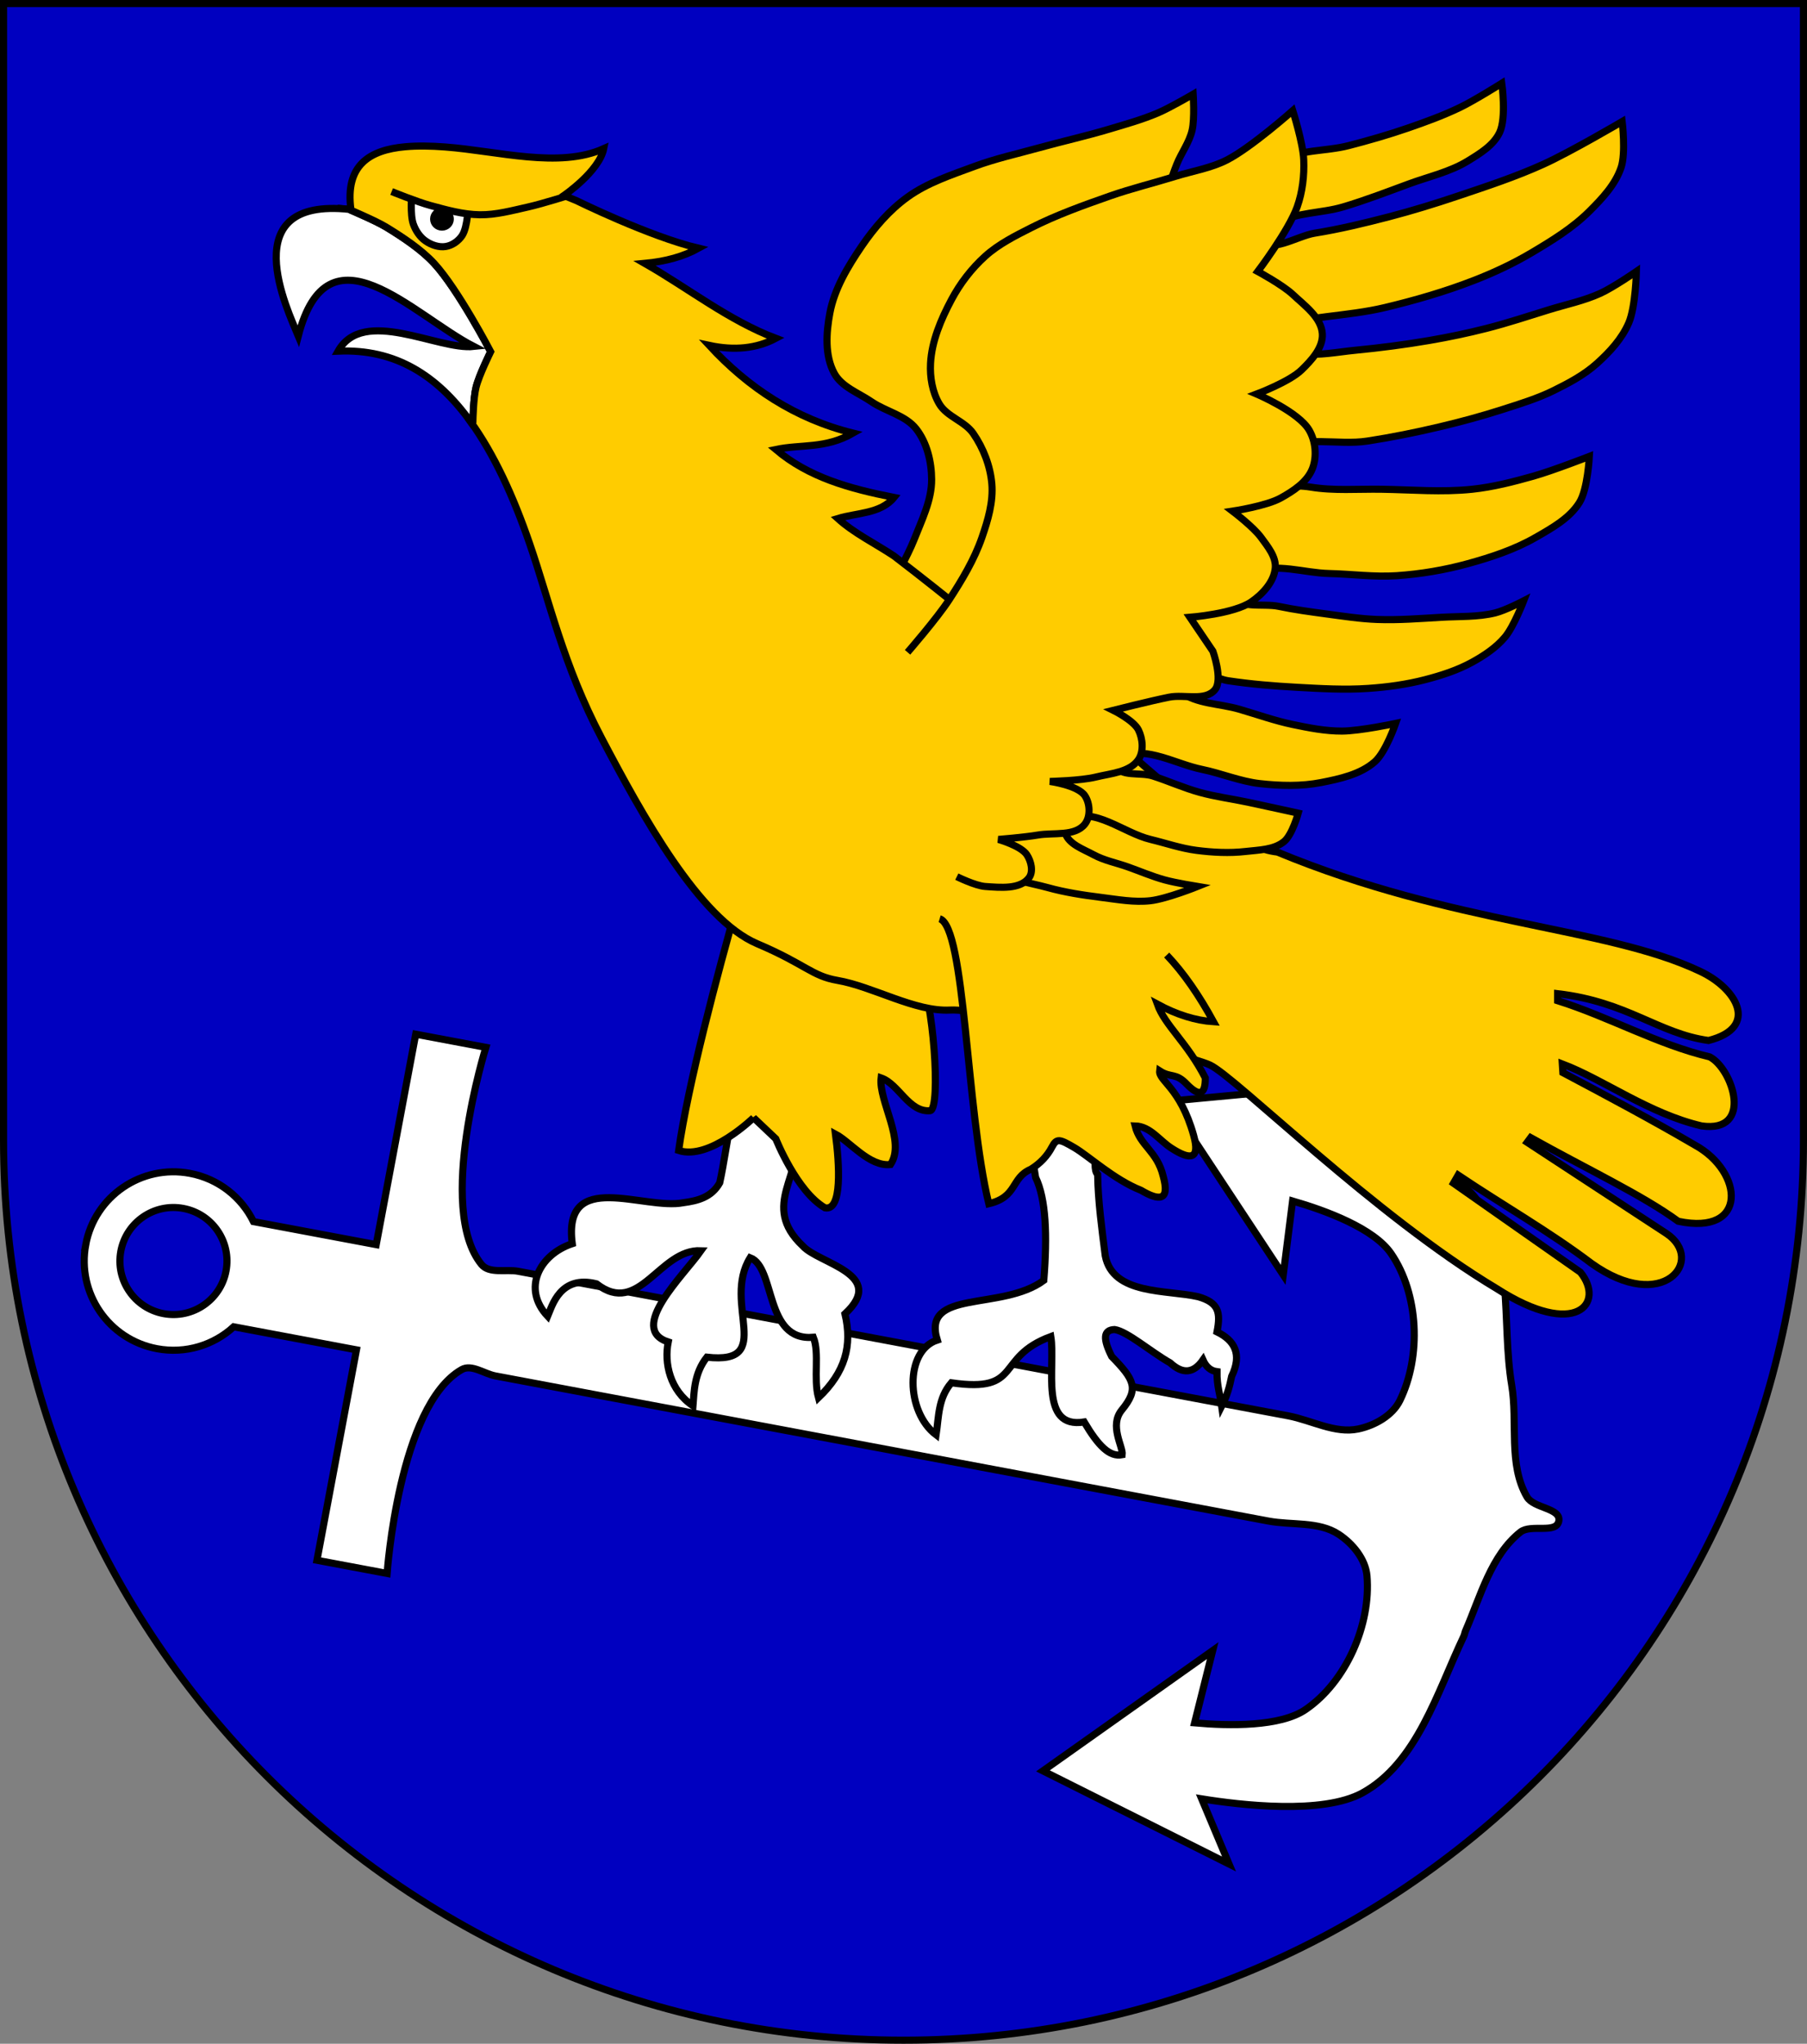
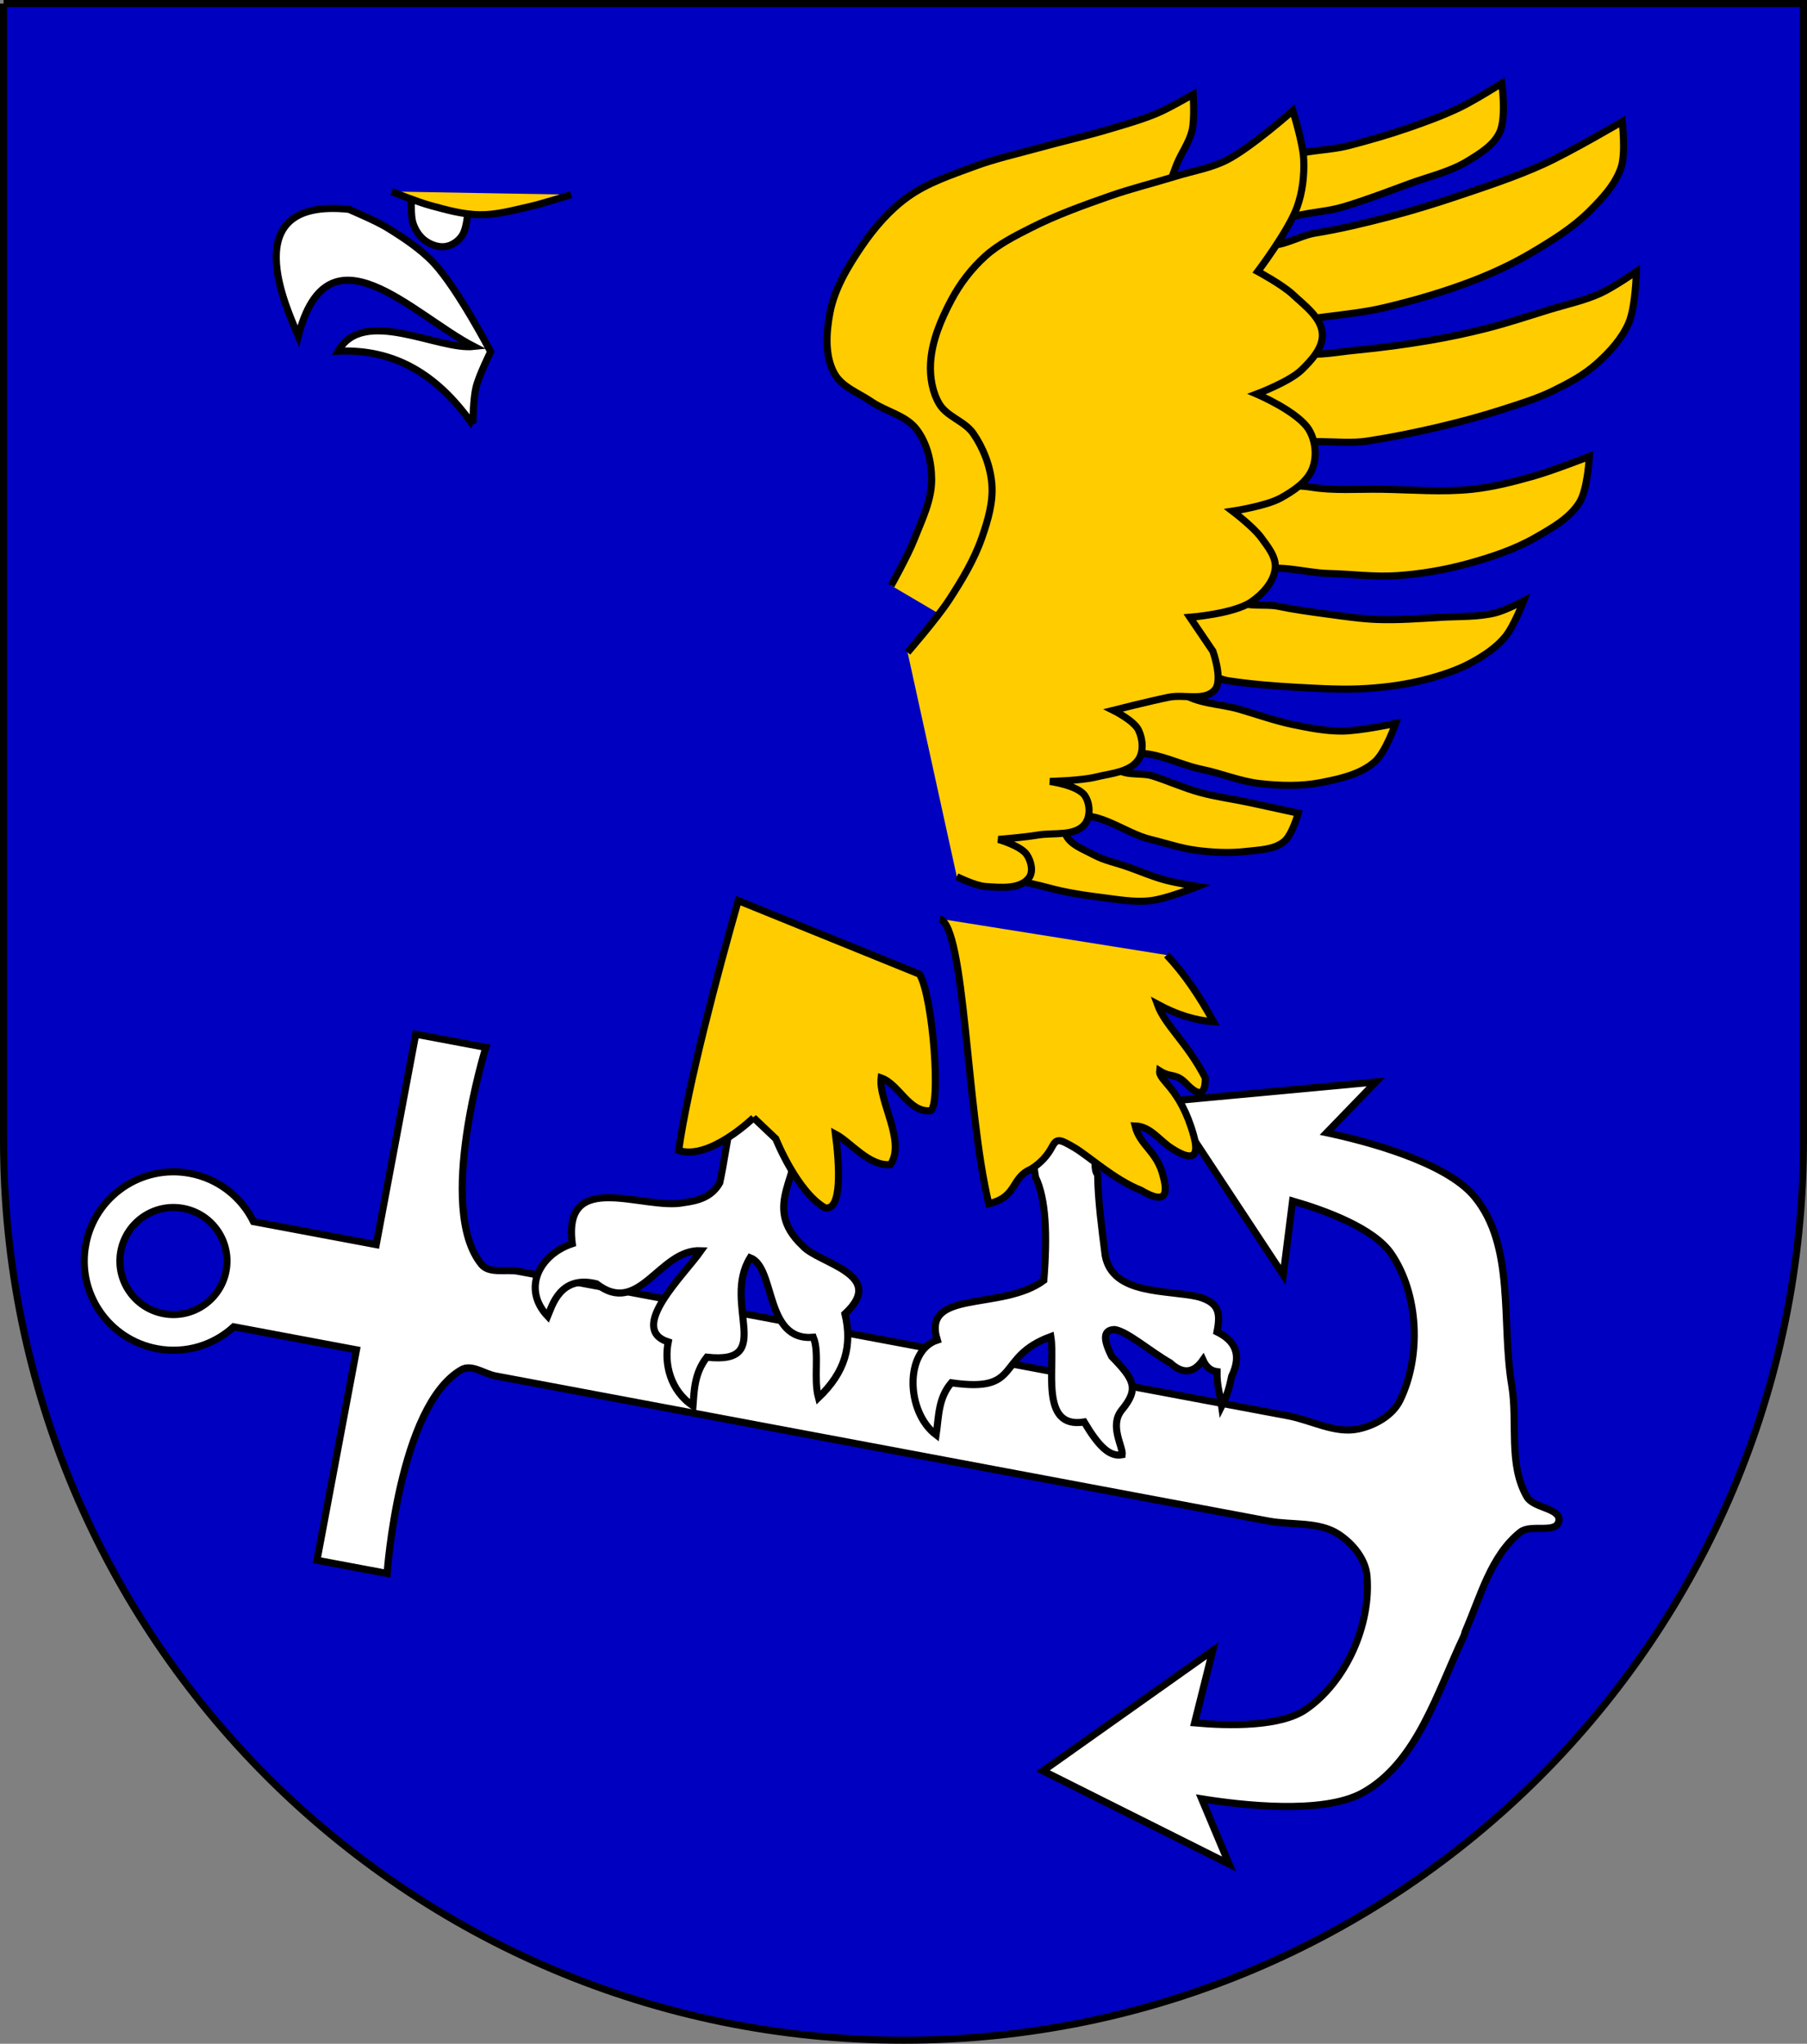
<svg xmlns="http://www.w3.org/2000/svg" xmlns:ns1="http://www.inkscape.org/namespaces/inkscape" xmlns:ns2="http://sodipodi.sourceforge.net/DTD/sodipodi-0.dtd" width="763" height="863" id="svg2" version="1.1" ns1:version="0.47 r22583" ns2:docname="Wappen Stadt Dergelmund.svg">
  <rect width="100%" height="100%" fill="#808080" stroke="none" />
  <defs id="defs4">
    <ns1:perspective ns2:type="inkscape:persp3d" ns1:vp_x="0 : 526.18109 : 1" ns1:vp_y="0 : 1000 : 0" ns1:vp_z="744.09448 : 526.18109 : 1" ns1:persp3d-origin="372.04724 : 350.78739 : 1" id="perspective10" />
    <ns1:perspective id="perspective2828" ns1:persp3d-origin="0.5 : 0.33333333 : 1" ns1:vp_z="1 : 0.5 : 1" ns1:vp_y="0 : 1000 : 0" ns1:vp_x="0 : 0.5 : 1" ns2:type="inkscape:persp3d" />
    <ns1:perspective id="perspective2828-7" ns1:persp3d-origin="0.5 : 0.33333333 : 1" ns1:vp_z="1 : 0.5 : 1" ns1:vp_y="0 : 1000 : 0" ns1:vp_x="0 : 0.5 : 1" ns2:type="inkscape:persp3d" />
    <ns1:perspective id="perspective3640" ns1:persp3d-origin="0.5 : 0.33333333 : 1" ns1:vp_z="1 : 0.5 : 1" ns1:vp_y="0 : 1000 : 0" ns1:vp_x="0 : 0.5 : 1" ns2:type="inkscape:persp3d" />
    <ns1:perspective id="perspective3670" ns1:persp3d-origin="0.5 : 0.33333333 : 1" ns1:vp_z="1 : 0.5 : 1" ns1:vp_y="0 : 1000 : 0" ns1:vp_x="0 : 0.5 : 1" ns2:type="inkscape:persp3d" />
    <ns1:perspective id="perspective3693" ns1:persp3d-origin="0.5 : 0.33333333 : 1" ns1:vp_z="1 : 0.5 : 1" ns1:vp_y="0 : 1000 : 0" ns1:vp_x="0 : 0.5 : 1" ns2:type="inkscape:persp3d" />
    <ns1:perspective id="perspective3720" ns1:persp3d-origin="0.5 : 0.33333333 : 1" ns1:vp_z="1 : 0.5 : 1" ns1:vp_y="0 : 1000 : 0" ns1:vp_x="0 : 0.5 : 1" ns2:type="inkscape:persp3d" />
    <ns1:perspective id="perspective3747" ns1:persp3d-origin="0.5 : 0.33333333 : 1" ns1:vp_z="1 : 0.5 : 1" ns1:vp_y="0 : 1000 : 0" ns1:vp_x="0 : 0.5 : 1" ns2:type="inkscape:persp3d" />
    <ns1:perspective id="perspective3763" ns1:persp3d-origin="0.5 : 0.33333333 : 1" ns1:vp_z="1 : 0.5 : 1" ns1:vp_y="0 : 1000 : 0" ns1:vp_x="0 : 0.5 : 1" ns2:type="inkscape:persp3d" />
    <ns1:perspective id="perspective3792" ns1:persp3d-origin="0.5 : 0.33333333 : 1" ns1:vp_z="1 : 0.5 : 1" ns1:vp_y="0 : 1000 : 0" ns1:vp_x="0 : 0.5 : 1" ns2:type="inkscape:persp3d" />
    <ns1:perspective id="perspective3814" ns1:persp3d-origin="0.5 : 0.33333333 : 1" ns1:vp_z="1 : 0.5 : 1" ns1:vp_y="0 : 1000 : 0" ns1:vp_x="0 : 0.5 : 1" ns2:type="inkscape:persp3d" />
    <ns1:perspective id="perspective3841" ns1:persp3d-origin="0.5 : 0.33333333 : 1" ns1:vp_z="1 : 0.5 : 1" ns1:vp_y="0 : 1000 : 0" ns1:vp_x="0 : 0.5 : 1" ns2:type="inkscape:persp3d" />
    <ns1:perspective id="perspective3841-5" ns1:persp3d-origin="0.5 : 0.33333333 : 1" ns1:vp_z="1 : 0.5 : 1" ns1:vp_y="0 : 1000 : 0" ns1:vp_x="0 : 0.5 : 1" ns2:type="inkscape:persp3d" />
    <ns1:perspective id="perspective3872" ns1:persp3d-origin="0.5 : 0.33333333 : 1" ns1:vp_z="1 : 0.5 : 1" ns1:vp_y="0 : 1000 : 0" ns1:vp_x="0 : 0.5 : 1" ns2:type="inkscape:persp3d" />
    <ns1:perspective id="perspective3898" ns1:persp3d-origin="0.5 : 0.33333333 : 1" ns1:vp_z="1 : 0.5 : 1" ns1:vp_y="0 : 1000 : 0" ns1:vp_x="0 : 0.5 : 1" ns2:type="inkscape:persp3d" />
    <ns1:perspective id="perspective3920" ns1:persp3d-origin="0.5 : 0.33333333 : 1" ns1:vp_z="1 : 0.5 : 1" ns1:vp_y="0 : 1000 : 0" ns1:vp_x="0 : 0.5 : 1" ns2:type="inkscape:persp3d" />
    <ns1:perspective id="perspective2860" ns1:persp3d-origin="0.5 : 0.33333333 : 1" ns1:vp_z="1 : 0.5 : 1" ns1:vp_y="0 : 1000 : 0" ns1:vp_x="0 : 0.5 : 1" ns2:type="inkscape:persp3d" />
    <ns1:perspective id="perspective3672" ns1:persp3d-origin="0.5 : 0.33333333 : 1" ns1:vp_z="1 : 0.5 : 1" ns1:vp_y="0 : 1000 : 0" ns1:vp_x="0 : 0.5 : 1" ns2:type="inkscape:persp3d" />
    <ns1:perspective id="perspective3695" ns1:persp3d-origin="0.5 : 0.33333333 : 1" ns1:vp_z="1 : 0.5 : 1" ns1:vp_y="0 : 1000 : 0" ns1:vp_x="0 : 0.5 : 1" ns2:type="inkscape:persp3d" />
    <ns1:perspective id="perspective3261" ns1:persp3d-origin="0.5 : 0.33333333 : 1" ns1:vp_z="1 : 0.5 : 1" ns1:vp_y="0 : 1000 : 0" ns1:vp_x="0 : 0.5 : 1" ns2:type="inkscape:persp3d" />
    <ns1:perspective id="perspective2828-1" ns1:persp3d-origin="0.5 : 0.33333333 : 1" ns1:vp_z="1 : 0.5 : 1" ns1:vp_y="0 : 1000 : 0" ns1:vp_x="0 : 0.5 : 1" ns2:type="inkscape:persp3d" />
    <ns1:perspective id="perspective3652" ns1:persp3d-origin="0.5 : 0.33333333 : 1" ns1:vp_z="1 : 0.5 : 1" ns1:vp_y="0 : 1000 : 0" ns1:vp_x="0 : 0.5 : 1" ns2:type="inkscape:persp3d" />
    <ns1:perspective id="perspective3652-2" ns1:persp3d-origin="0.5 : 0.33333333 : 1" ns1:vp_z="1 : 0.5 : 1" ns1:vp_y="0 : 1000 : 0" ns1:vp_x="0 : 0.5 : 1" ns2:type="inkscape:persp3d" />
    <ns1:perspective id="perspective3652-5" ns1:persp3d-origin="0.5 : 0.33333333 : 1" ns1:vp_z="1 : 0.5 : 1" ns1:vp_y="0 : 1000 : 0" ns1:vp_x="0 : 0.5 : 1" ns2:type="inkscape:persp3d" />
    <ns1:perspective id="perspective3727" ns1:persp3d-origin="0.5 : 0.33333333 : 1" ns1:vp_z="1 : 0.5 : 1" ns1:vp_y="0 : 1000 : 0" ns1:vp_x="0 : 0.5 : 1" ns2:type="inkscape:persp3d" />
    <ns1:perspective id="perspective3843" ns1:persp3d-origin="0.5 : 0.33333333 : 1" ns1:vp_z="1 : 0.5 : 1" ns1:vp_y="0 : 1000 : 0" ns1:vp_x="0 : 0.5 : 1" ns2:type="inkscape:persp3d" />
    <ns1:perspective id="perspective3970" ns1:persp3d-origin="0.5 : 0.33333333 : 1" ns1:vp_z="1 : 0.5 : 1" ns1:vp_y="0 : 1000 : 0" ns1:vp_x="0 : 0.5 : 1" ns2:type="inkscape:persp3d" />
    <ns1:perspective id="perspective4007" ns1:persp3d-origin="0.5 : 0.33333333 : 1" ns1:vp_z="1 : 0.5 : 1" ns1:vp_y="0 : 1000 : 0" ns1:vp_x="0 : 0.5 : 1" ns2:type="inkscape:persp3d" />
    <ns1:perspective id="perspective4062" ns1:persp3d-origin="0.5 : 0.33333333 : 1" ns1:vp_z="1 : 0.5 : 1" ns1:vp_y="0 : 1000 : 0" ns1:vp_x="0 : 0.5 : 1" ns2:type="inkscape:persp3d" />
    <ns1:perspective id="perspective4153" ns1:persp3d-origin="0.5 : 0.33333333 : 1" ns1:vp_z="1 : 0.5 : 1" ns1:vp_y="0 : 1000 : 0" ns1:vp_x="0 : 0.5 : 1" ns2:type="inkscape:persp3d" />
    <ns1:perspective id="perspective4316" ns1:persp3d-origin="0.5 : 0.33333333 : 1" ns1:vp_z="1 : 0.5 : 1" ns1:vp_y="0 : 1000 : 0" ns1:vp_x="0 : 0.5 : 1" ns2:type="inkscape:persp3d" />
    <ns1:perspective id="perspective4316-9" ns1:persp3d-origin="0.5 : 0.33333333 : 1" ns1:vp_z="1 : 0.5 : 1" ns1:vp_y="0 : 1000 : 0" ns1:vp_x="0 : 0.5 : 1" ns2:type="inkscape:persp3d" />
    <ns1:perspective id="perspective3098" ns1:persp3d-origin="0.5 : 0.33333333 : 1" ns1:vp_z="1 : 0.5 : 1" ns1:vp_y="0 : 1000 : 0" ns1:vp_x="0 : 0.5 : 1" ns2:type="inkscape:persp3d" />
    <ns1:perspective id="perspective3122" ns1:persp3d-origin="0.5 : 0.33333333 : 1" ns1:vp_z="1 : 0.5 : 1" ns1:vp_y="0 : 1000 : 0" ns1:vp_x="0 : 0.5 : 1" ns2:type="inkscape:persp3d" />
    <ns1:perspective id="perspective3146" ns1:persp3d-origin="0.5 : 0.33333333 : 1" ns1:vp_z="1 : 0.5 : 1" ns1:vp_y="0 : 1000 : 0" ns1:vp_x="0 : 0.5 : 1" ns2:type="inkscape:persp3d" />
    <ns1:perspective id="perspective3146-0" ns1:persp3d-origin="0.5 : 0.33333333 : 1" ns1:vp_z="1 : 0.5 : 1" ns1:vp_y="0 : 1000 : 0" ns1:vp_x="0 : 0.5 : 1" ns2:type="inkscape:persp3d" />
    <ns1:perspective id="perspective3177" ns1:persp3d-origin="0.5 : 0.33333333 : 1" ns1:vp_z="1 : 0.5 : 1" ns1:vp_y="0 : 1000 : 0" ns1:vp_x="0 : 0.5 : 1" ns2:type="inkscape:persp3d" />
    <ns1:perspective id="perspective3177-8" ns1:persp3d-origin="0.5 : 0.33333333 : 1" ns1:vp_z="1 : 0.5 : 1" ns1:vp_y="0 : 1000 : 0" ns1:vp_x="0 : 0.5 : 1" ns2:type="inkscape:persp3d" />
    <ns1:perspective id="perspective3208" ns1:persp3d-origin="0.5 : 0.33333333 : 1" ns1:vp_z="1 : 0.5 : 1" ns1:vp_y="0 : 1000 : 0" ns1:vp_x="0 : 0.5 : 1" ns2:type="inkscape:persp3d" />
    <ns1:perspective id="perspective3208-4" ns1:persp3d-origin="0.5 : 0.33333333 : 1" ns1:vp_z="1 : 0.5 : 1" ns1:vp_y="0 : 1000 : 0" ns1:vp_x="0 : 0.5 : 1" ns2:type="inkscape:persp3d" />
    <ns1:perspective id="perspective3208-5" ns1:persp3d-origin="0.5 : 0.33333333 : 1" ns1:vp_z="1 : 0.5 : 1" ns1:vp_y="0 : 1000 : 0" ns1:vp_x="0 : 0.5 : 1" ns2:type="inkscape:persp3d" />
    <ns1:perspective id="perspective3706" ns1:persp3d-origin="0.5 : 0.33333333 : 1" ns1:vp_z="1 : 0.5 : 1" ns1:vp_y="0 : 1000 : 0" ns1:vp_x="0 : 0.5 : 1" ns2:type="inkscape:persp3d" />
    <ns1:perspective id="perspective3728" ns1:persp3d-origin="0.5 : 0.33333333 : 1" ns1:vp_z="1 : 0.5 : 1" ns1:vp_y="0 : 1000 : 0" ns1:vp_x="0 : 0.5 : 1" ns2:type="inkscape:persp3d" />
    <ns1:perspective id="perspective3750" ns1:persp3d-origin="0.5 : 0.33333333 : 1" ns1:vp_z="1 : 0.5 : 1" ns1:vp_y="0 : 1000 : 0" ns1:vp_x="0 : 0.5 : 1" ns2:type="inkscape:persp3d" />
    <ns1:perspective id="perspective3778" ns1:persp3d-origin="0.5 : 0.33333333 : 1" ns1:vp_z="1 : 0.5 : 1" ns1:vp_y="0 : 1000 : 0" ns1:vp_x="0 : 0.5 : 1" ns2:type="inkscape:persp3d" />
    <ns1:perspective id="perspective3800" ns1:persp3d-origin="0.5 : 0.33333333 : 1" ns1:vp_z="1 : 0.5 : 1" ns1:vp_y="0 : 1000 : 0" ns1:vp_x="0 : 0.5 : 1" ns2:type="inkscape:persp3d" />
    <ns1:perspective id="perspective3837" ns1:persp3d-origin="0.5 : 0.33333333 : 1" ns1:vp_z="1 : 0.5 : 1" ns1:vp_y="0 : 1000 : 0" ns1:vp_x="0 : 0.5 : 1" ns2:type="inkscape:persp3d" />
    <ns1:perspective id="perspective3904" ns1:persp3d-origin="0.5 : 0.33333333 : 1" ns1:vp_z="1 : 0.5 : 1" ns1:vp_y="0 : 1000 : 0" ns1:vp_x="0 : 0.5 : 1" ns2:type="inkscape:persp3d" />
    <ns1:perspective id="perspective3904-4" ns1:persp3d-origin="0.5 : 0.33333333 : 1" ns1:vp_z="1 : 0.5 : 1" ns1:vp_y="0 : 1000 : 0" ns1:vp_x="0 : 0.5 : 1" ns2:type="inkscape:persp3d" />
    <ns1:perspective id="perspective3904-3" ns1:persp3d-origin="0.5 : 0.33333333 : 1" ns1:vp_z="1 : 0.5 : 1" ns1:vp_y="0 : 1000 : 0" ns1:vp_x="0 : 0.5 : 1" ns2:type="inkscape:persp3d" />
    <ns1:perspective id="perspective3953" ns1:persp3d-origin="0.5 : 0.33333333 : 1" ns1:vp_z="1 : 0.5 : 1" ns1:vp_y="0 : 1000 : 0" ns1:vp_x="0 : 0.5 : 1" ns2:type="inkscape:persp3d" />
    <ns1:perspective id="perspective3975" ns1:persp3d-origin="0.5 : 0.33333333 : 1" ns1:vp_z="1 : 0.5 : 1" ns1:vp_y="0 : 1000 : 0" ns1:vp_x="0 : 0.5 : 1" ns2:type="inkscape:persp3d" />
    <ns1:perspective id="perspective3975-8" ns1:persp3d-origin="0.5 : 0.33333333 : 1" ns1:vp_z="1 : 0.5 : 1" ns1:vp_y="0 : 1000 : 0" ns1:vp_x="0 : 0.5 : 1" ns2:type="inkscape:persp3d" />
    <ns1:perspective id="perspective3975-7" ns1:persp3d-origin="0.5 : 0.33333333 : 1" ns1:vp_z="1 : 0.5 : 1" ns1:vp_y="0 : 1000 : 0" ns1:vp_x="0 : 0.5 : 1" ns2:type="inkscape:persp3d" />
    <ns1:perspective id="perspective2858" ns1:persp3d-origin="0.5 : 0.33333333 : 1" ns1:vp_z="1 : 0.5 : 1" ns1:vp_y="0 : 1000 : 0" ns1:vp_x="0 : 0.5 : 1" ns2:type="inkscape:persp3d" />
    <ns1:perspective id="perspective4105" ns1:persp3d-origin="0.5 : 0.33333333 : 1" ns1:vp_z="1 : 0.5 : 1" ns1:vp_y="0 : 1000 : 0" ns1:vp_x="0 : 0.5 : 1" ns2:type="inkscape:persp3d" />
    <ns1:perspective id="perspective4123" ns1:persp3d-origin="0.5 : 0.33333333 : 1" ns1:vp_z="1 : 0.5 : 1" ns1:vp_y="0 : 1000 : 0" ns1:vp_x="0 : 0.5 : 1" ns2:type="inkscape:persp3d" />
    <ns1:perspective id="perspective4137" ns1:persp3d-origin="0.5 : 0.33333333 : 1" ns1:vp_z="1 : 0.5 : 1" ns1:vp_y="0 : 1000 : 0" ns1:vp_x="0 : 0.5 : 1" ns2:type="inkscape:persp3d" />
    <ns1:perspective id="perspective4151" ns1:persp3d-origin="0.5 : 0.33333333 : 1" ns1:vp_z="1 : 0.5 : 1" ns1:vp_y="0 : 1000 : 0" ns1:vp_x="0 : 0.5 : 1" ns2:type="inkscape:persp3d" />
    <ns1:perspective id="perspective4165" ns1:persp3d-origin="0.5 : 0.33333333 : 1" ns1:vp_z="1 : 0.5 : 1" ns1:vp_y="0 : 1000 : 0" ns1:vp_x="0 : 0.5 : 1" ns2:type="inkscape:persp3d" />
    <ns1:perspective id="perspective4904" ns1:persp3d-origin="0.5 : 0.33333333 : 1" ns1:vp_z="1 : 0.5 : 1" ns1:vp_y="0 : 1000 : 0" ns1:vp_x="0 : 0.5 : 1" ns2:type="inkscape:persp3d" />
    <filter id="filter3021-3" ns1:label="Specular light" ns1:menu="ABCs" ns1:menu-tooltip="Basic specular bevel to use for building textures" color-interpolation-filters="sRGB">
      <feGaussianBlur id="feGaussianBlur3023-4" result="result0" in="SourceAlpha" stdDeviation="6" />
      <feSpecularLighting id="feSpecularLighting3025-4" specularExponent="25" specularConstant="1" surfaceScale="10" lighting-color="#ffffff" result="result1" in="result0">
        <feDistantLight id="feDistantLight3027-6" azimuth="235" elevation="45" />
      </feSpecularLighting>
      <feComposite k4="0" k1="0" id="feComposite3029-0" in2="result1" k3="1" k2="1" operator="arithmetic" result="result4" in="SourceGraphic" />
      <feComposite id="feComposite3031-6" in2="SourceAlpha" operator="in" result="result2" in="result4" />
    </filter>
    <filter id="filter3021" ns1:label="Specular light" ns1:menu="ABCs" ns1:menu-tooltip="Basic specular bevel to use for building textures" color-interpolation-filters="sRGB">
      <feGaussianBlur id="feGaussianBlur3023" result="result0" in="SourceAlpha" stdDeviation="6" />
      <feSpecularLighting id="feSpecularLighting3025" specularExponent="25" specularConstant="1" surfaceScale="10" lighting-color="#ffffff" result="result1" in="result0">
        <feDistantLight id="feDistantLight3027" azimuth="235" elevation="45" />
      </feSpecularLighting>
      <feComposite k4="0" k1="0" id="feComposite3029" in2="result1" k3="1" k2="1" operator="arithmetic" result="result4" in="SourceGraphic" />
      <feComposite id="feComposite3031" in2="SourceAlpha" operator="in" result="result2" in="result4" />
    </filter>
    <filter id="filter2820-0" ns1:label="Specular light" ns1:menu="ABCs" ns1:menu-tooltip="Basic specular bevel to use for building textures" color-interpolation-filters="sRGB">
      <feGaussianBlur id="feGaussianBlur2822-9" result="result0" in="SourceAlpha" stdDeviation="6" />
      <feSpecularLighting id="feSpecularLighting2824-00" specularExponent="25" specularConstant="1" surfaceScale="10" lighting-color="#ffffff" result="result1" in="result0">
        <feDistantLight id="feDistantLight2826-61" azimuth="235" elevation="45" />
      </feSpecularLighting>
      <feComposite k4="0" k1="0" id="feComposite2828-3" in2="result1" k3="1" k2="1" operator="arithmetic" result="result4" in="SourceGraphic" />
      <feComposite id="feComposite2830-8" in2="SourceAlpha" operator="in" result="result2" in="result4" />
    </filter>
    <filter id="filter2820-8" ns1:label="Specular light" ns1:menu="ABCs" ns1:menu-tooltip="Basic specular bevel to use for building textures" color-interpolation-filters="sRGB">
      <feGaussianBlur id="feGaussianBlur2822-65" result="result0" in="SourceAlpha" stdDeviation="6" />
      <feSpecularLighting id="feSpecularLighting2824-0" specularExponent="25" specularConstant="1" surfaceScale="10" lighting-color="#ffffff" result="result1" in="result0">
        <feDistantLight id="feDistantLight2826-28" azimuth="235" elevation="45" />
      </feSpecularLighting>
      <feComposite k4="0" k1="0" id="feComposite2828-60" in2="result1" k3="1" k2="1" operator="arithmetic" result="result4" in="SourceGraphic" />
      <feComposite id="feComposite2830-24" in2="SourceAlpha" operator="in" result="result2" in="result4" />
    </filter>
    <filter id="filter2820-3" ns1:label="Specular light" ns1:menu="ABCs" ns1:menu-tooltip="Basic specular bevel to use for building textures" color-interpolation-filters="sRGB">
      <feGaussianBlur id="feGaussianBlur2822-8" result="result0" in="SourceAlpha" stdDeviation="6" />
      <feSpecularLighting id="feSpecularLighting2824-74" specularExponent="25" specularConstant="1" surfaceScale="10" lighting-color="#ffffff" result="result1" in="result0">
        <feDistantLight id="feDistantLight2826-2" azimuth="235" elevation="45" />
      </feSpecularLighting>
      <feComposite k4="0" k1="0" id="feComposite2828-7" in2="result1" k3="1" k2="1" operator="arithmetic" result="result4" in="SourceGraphic" />
      <feComposite id="feComposite2830-79" in2="SourceAlpha" operator="in" result="result2" in="result4" />
    </filter>
    <filter id="filter2820-9" ns1:label="Specular light" ns1:menu="ABCs" ns1:menu-tooltip="Basic specular bevel to use for building textures" color-interpolation-filters="sRGB">
      <feGaussianBlur id="feGaussianBlur2822-5" result="result0" in="SourceAlpha" stdDeviation="6" />
      <feSpecularLighting id="feSpecularLighting2824-43" specularExponent="25" specularConstant="1" surfaceScale="10" lighting-color="#ffffff" result="result1" in="result0">
        <feDistantLight id="feDistantLight2826-1" azimuth="235" elevation="45" />
      </feSpecularLighting>
      <feComposite k4="0" k1="0" id="feComposite2828-2" in2="result1" k3="1" k2="1" operator="arithmetic" result="result4" in="SourceGraphic" />
      <feComposite id="feComposite2830-3" in2="SourceAlpha" operator="in" result="result2" in="result4" />
    </filter>
    <filter id="filter2820-21" ns1:label="Specular light" ns1:menu="ABCs" ns1:menu-tooltip="Basic specular bevel to use for building textures" color-interpolation-filters="sRGB">
      <feGaussianBlur id="feGaussianBlur2822-6" result="result0" in="SourceAlpha" stdDeviation="6" />
      <feSpecularLighting id="feSpecularLighting2824-8" specularExponent="25" specularConstant="1" surfaceScale="10" lighting-color="#ffffff" result="result1" in="result0">
        <feDistantLight id="feDistantLight2826-57" azimuth="235" elevation="45" />
      </feSpecularLighting>
      <feComposite k4="0" k1="0" id="feComposite2828-6" in2="result1" k3="1" k2="1" operator="arithmetic" result="result4" in="SourceGraphic" />
      <feComposite id="feComposite2830-1" in2="SourceAlpha" operator="in" result="result2" in="result4" />
    </filter>
    <filter id="filter2820-5" ns1:label="Specular light" ns1:menu="ABCs" ns1:menu-tooltip="Basic specular bevel to use for building textures" color-interpolation-filters="sRGB">
      <feGaussianBlur id="feGaussianBlur2822-2" result="result0" in="SourceAlpha" stdDeviation="6" />
      <feSpecularLighting id="feSpecularLighting2824-7" specularExponent="25" specularConstant="1" surfaceScale="10" lighting-color="#ffffff" result="result1" in="result0">
        <feDistantLight id="feDistantLight2826-6" azimuth="235" elevation="45" />
      </feSpecularLighting>
      <feComposite k4="0" k1="0" id="feComposite2828-14" in2="result1" k3="1" k2="1" operator="arithmetic" result="result4" in="SourceGraphic" />
      <feComposite id="feComposite2830-2" in2="SourceAlpha" operator="in" result="result2" in="result4" />
    </filter>
    <filter id="filter2820-2" ns1:label="Specular light" ns1:menu="ABCs" ns1:menu-tooltip="Basic specular bevel to use for building textures" color-interpolation-filters="sRGB">
      <feGaussianBlur id="feGaussianBlur2822-4" result="result0" in="SourceAlpha" stdDeviation="6" />
      <feSpecularLighting id="feSpecularLighting2824-5" specularExponent="25" specularConstant="1" surfaceScale="10" lighting-color="#ffffff" result="result1" in="result0">
        <feDistantLight id="feDistantLight2826-5" azimuth="235" elevation="45" />
      </feSpecularLighting>
      <feComposite k4="0" k1="0" id="feComposite2828-1" in2="result1" k3="1" k2="1" operator="arithmetic" result="result4" in="SourceGraphic" />
      <feComposite id="feComposite2830-7" in2="SourceAlpha" operator="in" result="result2" in="result4" />
    </filter>
    <filter id="filter2820-1" ns1:label="Specular light" ns1:menu="ABCs" ns1:menu-tooltip="Basic specular bevel to use for building textures" color-interpolation-filters="sRGB">
      <feGaussianBlur id="feGaussianBlur2822-7" result="result0" in="SourceAlpha" stdDeviation="6" />
      <feSpecularLighting id="feSpecularLighting2824-4" specularExponent="25" specularConstant="1" surfaceScale="10" lighting-color="#ffffff" result="result1" in="result0">
        <feDistantLight id="feDistantLight2826-0" azimuth="235" elevation="45" />
      </feSpecularLighting>
      <feComposite k4="0" k1="0" id="feComposite2828-9" in2="result1" k3="1" k2="1" operator="arithmetic" result="result4" in="SourceGraphic" />
      <feComposite id="feComposite2830-4" in2="SourceAlpha" operator="in" result="result2" in="result4" />
    </filter>
    <filter id="filter2820" ns1:label="Specular light" ns1:menu="ABCs" ns1:menu-tooltip="Basic specular bevel to use for building textures" color-interpolation-filters="sRGB">
      <feGaussianBlur id="feGaussianBlur2822" result="result0" in="SourceAlpha" stdDeviation="6" />
      <feSpecularLighting id="feSpecularLighting2824" specularExponent="25" specularConstant="1" surfaceScale="10" lighting-color="#ffffff" result="result1" in="result0">
        <feDistantLight id="feDistantLight2826" azimuth="235" elevation="45" />
      </feSpecularLighting>
      <feComposite k4="0" k1="0" id="feComposite2828" in2="result1" k3="1" k2="1" operator="arithmetic" result="result4" in="SourceGraphic" />
      <feComposite id="feComposite2830" in2="SourceAlpha" operator="in" result="result2" in="result4" />
    </filter>
    <filter id="filter3075" ns1:label="Specular light" ns1:menu="ABCs" ns1:menu-tooltip="Basic specular bevel to use for building textures" color-interpolation-filters="sRGB">
      <feGaussianBlur id="feGaussianBlur3077" result="result0" in="SourceAlpha" stdDeviation="6" />
      <feSpecularLighting id="feSpecularLighting3079" specularExponent="25" specularConstant="1" surfaceScale="10" lighting-color="#ffffff" result="result1" in="result0">
        <feDistantLight id="feDistantLight3081" azimuth="235" elevation="45" />
      </feSpecularLighting>
      <feComposite k4="0" k1="0" id="feComposite3083" in2="result1" k3="1" k2="1" operator="arithmetic" result="result4" in="SourceGraphic" />
      <feComposite id="feComposite3085" in2="SourceAlpha" operator="in" result="result2" in="result4" />
    </filter>
    <filter id="filter3091" ns1:label="Specular light" ns1:menu="ABCs" ns1:menu-tooltip="Basic specular bevel to use for building textures" color-interpolation-filters="sRGB">
      <feGaussianBlur id="feGaussianBlur3093" result="result0" in="SourceAlpha" stdDeviation="6" />
      <feSpecularLighting id="feSpecularLighting3095" specularExponent="25" specularConstant="1" surfaceScale="10" lighting-color="#ffffff" result="result1" in="result0">
        <feDistantLight id="feDistantLight3097" azimuth="235" elevation="45" />
      </feSpecularLighting>
      <feComposite k4="0" k1="0" id="feComposite3099" in2="result1" k3="1" k2="1" operator="arithmetic" result="result4" in="SourceGraphic" />
      <feComposite id="feComposite3101" in2="SourceAlpha" operator="in" result="result2" in="result4" />
    </filter>
    <ns1:perspective id="perspective3044" ns1:persp3d-origin="0.5 : 0.33333333 : 1" ns1:vp_z="1 : 0.5 : 1" ns1:vp_y="0 : 1000 : 0" ns1:vp_x="0 : 0.5 : 1" ns2:type="inkscape:persp3d" />
    <ns1:perspective id="perspective3075" ns1:persp3d-origin="0.5 : 0.33333333 : 1" ns1:vp_z="1 : 0.5 : 1" ns1:vp_y="0 : 1000 : 0" ns1:vp_x="0 : 0.5 : 1" ns2:type="inkscape:persp3d" />
    <ns1:perspective id="perspective2880" ns1:persp3d-origin="0.5 : 0.33333333 : 1" ns1:vp_z="1 : 0.5 : 1" ns1:vp_y="0 : 1000 : 0" ns1:vp_x="0 : 0.5 : 1" ns2:type="inkscape:persp3d" />
    <ns1:perspective id="perspective2880-1" ns1:persp3d-origin="0.5 : 0.33333333 : 1" ns1:vp_z="1 : 0.5 : 1" ns1:vp_y="0 : 1000 : 0" ns1:vp_x="0 : 0.5 : 1" ns2:type="inkscape:persp3d" />
    <ns1:perspective id="perspective3293" ns1:persp3d-origin="0.5 : 0.33333333 : 1" ns1:vp_z="1 : 0.5 : 1" ns1:vp_y="0 : 1000 : 0" ns1:vp_x="0 : 0.5 : 1" ns2:type="inkscape:persp3d" />
    <ns1:perspective id="perspective3315" ns1:persp3d-origin="0.5 : 0.33333333 : 1" ns1:vp_z="1 : 0.5 : 1" ns1:vp_y="0 : 1000 : 0" ns1:vp_x="0 : 0.5 : 1" ns2:type="inkscape:persp3d" />
    <ns1:perspective id="perspective3315-4" ns1:persp3d-origin="0.5 : 0.33333333 : 1" ns1:vp_z="1 : 0.5 : 1" ns1:vp_y="0 : 1000 : 0" ns1:vp_x="0 : 0.5 : 1" ns2:type="inkscape:persp3d" />
    <ns1:perspective id="perspective2970" ns1:persp3d-origin="0.5 : 0.33333333 : 1" ns1:vp_z="1 : 0.5 : 1" ns1:vp_y="0 : 1000 : 0" ns1:vp_x="0 : 0.5 : 1" ns2:type="inkscape:persp3d" />
    <ns1:perspective id="perspective2992" ns1:persp3d-origin="0.5 : 0.33333333 : 1" ns1:vp_z="1 : 0.5 : 1" ns1:vp_y="0 : 1000 : 0" ns1:vp_x="0 : 0.5 : 1" ns2:type="inkscape:persp3d" />
    <ns1:perspective id="perspective4137-1" ns1:persp3d-origin="0.5 : 0.33333333 : 1" ns1:vp_z="1 : 0.5 : 1" ns1:vp_y="0 : 1000 : 0" ns1:vp_x="0 : 0.5 : 1" ns2:type="inkscape:persp3d" />
    <ns1:perspective id="perspective3094" ns1:persp3d-origin="0.5 : 0.33333333 : 1" ns1:vp_z="1 : 0.5 : 1" ns1:vp_y="0 : 1000 : 0" ns1:vp_x="0 : 0.5 : 1" ns2:type="inkscape:persp3d" />
    <ns1:perspective id="perspective3116" ns1:persp3d-origin="0.5 : 0.33333333 : 1" ns1:vp_z="1 : 0.5 : 1" ns1:vp_y="0 : 1000 : 0" ns1:vp_x="0 : 0.5 : 1" ns2:type="inkscape:persp3d" />
    <ns1:perspective id="perspective3140" ns1:persp3d-origin="0.5 : 0.33333333 : 1" ns1:vp_z="1 : 0.5 : 1" ns1:vp_y="0 : 1000 : 0" ns1:vp_x="0 : 0.5 : 1" ns2:type="inkscape:persp3d" />
    <ns1:perspective id="perspective3935" ns1:persp3d-origin="0.5 : 0.33333333 : 1" ns1:vp_z="1 : 0.5 : 1" ns1:vp_y="0 : 1000 : 0" ns1:vp_x="0 : 0.5 : 1" ns2:type="inkscape:persp3d" />
    <ns1:perspective id="perspective4058" ns1:persp3d-origin="0.5 : 0.33333333 : 1" ns1:vp_z="1 : 0.5 : 1" ns1:vp_y="0 : 1000 : 0" ns1:vp_x="0 : 0.5 : 1" ns2:type="inkscape:persp3d" />
    <ns1:perspective id="perspective3195" ns1:persp3d-origin="0.5 : 0.33333333 : 1" ns1:vp_z="1 : 0.5 : 1" ns1:vp_y="0 : 1000 : 0" ns1:vp_x="0 : 0.5 : 1" ns2:type="inkscape:persp3d" />
    <ns1:perspective id="perspective2854" ns1:persp3d-origin="0.5 : 0.33333333 : 1" ns1:vp_z="1 : 0.5 : 1" ns1:vp_y="0 : 1000 : 0" ns1:vp_x="0 : 0.5 : 1" ns2:type="inkscape:persp3d" />
    <ns1:perspective id="perspective3380" ns1:persp3d-origin="0.5 : 0.33333333 : 1" ns1:vp_z="1 : 0.5 : 1" ns1:vp_y="0 : 1000 : 0" ns1:vp_x="0 : 0.5 : 1" ns2:type="inkscape:persp3d" />
    <ns1:perspective id="perspective3031" ns1:persp3d-origin="0.5 : 0.33333333 : 1" ns1:vp_z="1 : 0.5 : 1" ns1:vp_y="0 : 1000 : 0" ns1:vp_x="0 : 0.5 : 1" ns2:type="inkscape:persp3d" />
    <ns1:perspective id="perspective3053" ns1:persp3d-origin="0.5 : 0.33333333 : 1" ns1:vp_z="1 : 0.5 : 1" ns1:vp_y="0 : 1000 : 0" ns1:vp_x="0 : 0.5 : 1" ns2:type="inkscape:persp3d" />
    <ns1:perspective id="perspective3076" ns1:persp3d-origin="0.5 : 0.33333333 : 1" ns1:vp_z="1 : 0.5 : 1" ns1:vp_y="0 : 1000 : 0" ns1:vp_x="0 : 0.5 : 1" ns2:type="inkscape:persp3d" />
    <ns1:perspective id="perspective3092" ns1:persp3d-origin="0.5 : 0.33333333 : 1" ns1:vp_z="1 : 0.5 : 1" ns1:vp_y="0 : 1000 : 0" ns1:vp_x="0 : 0.5 : 1" ns2:type="inkscape:persp3d" />
    <ns1:perspective id="perspective4657" ns1:persp3d-origin="0.5 : 0.33333333 : 1" ns1:vp_z="1 : 0.5 : 1" ns1:vp_y="0 : 1000 : 0" ns1:vp_x="0 : 0.5 : 1" ns2:type="inkscape:persp3d" />
  </defs>
  <ns2:namedview id="base" pagecolor="#ffffff" bordercolor="#666666" borderopacity="1.0" ns1:pageopacity="0.0" ns1:pageshadow="2" ns1:zoom="3.959798" ns1:cx="523.47952" ns1:cy="729.76138" ns1:document-units="px" ns1:current-layer="layer1" showgrid="false" ns1:window-width="1920" ns1:window-height="1178" ns1:window-x="-8" ns1:window-y="-8" ns1:window-maximized="1">
    <ns1:grid type="xygrid" id="grid2816" empspacing="5" visible="true" enabled="true" snapvisiblegridlinesonly="true" />
  </ns2:namedview>
  <g ns1:label="Ebene 1" ns1:groupmode="layer" id="layer1" transform="translate(-1.644,-192.036)">
-     <path style="fill:#0000c0;fill-opacity:1;stroke:#000000;stroke-width:3;stroke-miterlimit:4;stroke-opacity:1;stroke-dasharray:none" d="m 3.144,193.536 0,480 c 0,209.868 170.132,380 380,380 209.868,0 380,-170.132 380,-380 l 0,-480 -760,0 z" id="path2850-1" />
+     <path style="fill:#0000c0;fill-opacity:1;stroke:#000000;stroke-width:3;stroke-miterlimit:4;stroke-opacity:1;stroke-dasharray:none" d="m 3.144,193.536 0,480 c 0,209.868 170.132,380 380,380 209.868,0 380,-170.132 380,-380 l 0,-480 -760,0 " id="path2850-1" />
    <path id="path3762" style="fill:#ffffff;fill-opacity:1;stroke:#000000;stroke-width:3;stroke-miterlimit:4;stroke-opacity:1" d="m 79.052,702.306 c 12.268,2.303 20.347,14.116 18.043,26.384 -2.303,12.268 -14.116,20.347 -26.384,18.043 -12.268,-2.303 -20.347,-14.116 -18.043,-26.384 2.303,-12.268 14.116,-20.347 26.384,-18.043 z m -41.193,15.263 c -3.839,20.447 9.625,40.135 30.072,43.973 12.117,2.275 23.955,-1.518 32.399,-9.249 l 51.832,9.731 -16.681,88.855 29.618,5.56 c 0,0 4.936,-70.967 31.49,-86.075 4.199,-2.389 9.506,1.785 14.254,2.676 l 326.357,61.269 c 9.873,1.853 21.206,0.07 29.618,5.56 5.948,3.882 11.429,10.512 12.029,17.589 1.751,20.635 -8.836,44.766 -25.93,56.456 -10.673,7.299 -32.195,6.938 -46.858,5.624 l 7.646,-30.52 -71.674,50.791 78.567,39.327 -11.555,-27.514 c 16.37,2.645 51.13,6.743 67.932,-2.53 22.975,-12.679 31.48,-42.388 42.735,-66.093 0.358,-0.753 0.452,-1.627 0.784,-2.392 6.329,-14.567 10.708,-31.775 23.15,-41.647 4.399,-3.491 15.163,0.895 16.199,-4.624 1.036,-5.519 -10.586,-5.337 -13.419,-10.185 -8.014,-13.713 -3.851,-31.542 -6.469,-47.208 -4.457,-26.678 1.528,-58.77 -15.717,-79.606 -12.236,-14.784 -46.156,-23.539 -62.389,-26.996 l 20.747,-21.449 -87.481,8.154 48.373,73.328 3.944,-31.215 c 14.141,4.094 34.328,11.563 41.627,22.236 11.69,17.094 12.804,43.422 3.688,62.017 -3.127,6.378 -10.638,10.568 -17.589,12.029 -9.831,2.066 -19.746,-3.707 -29.618,-5.56 l -325.061,-61.025 c -5.176,-0.972 -12.228,1.168 -15.55,-2.919 -19.267,-23.71 1.872,-91.635 1.872,-91.635 l -29.618,-5.56 -16.681,88.855 -51.832,-9.731 c -5.065,-10.266 -14.721,-18.095 -26.838,-20.37 -20.447,-3.839 -40.135,9.625 -43.973,30.072 z" />
    <path style="fill:#ffffff;stroke:#000000;stroke-width:3;stroke-miterlimit:4;stroke-opacity:1;stroke-dasharray:none" d="m 319.21,643.845 c -9.062,10.788 -9.876,30.267 -13.664,47.647 -3.452,6.107 -9.22,7.584 -15.32,8.401 -16.637,3.294 -51.065,-14.661 -46.947,17.296 -13.96,4.653 -21.29,19.066 -10.378,30.639 1.929,-4.56 5.341,-17.52 20.612,-13.678 18.168,14.113 26.452,-14.767 44.125,-13.996 -7.413,10.542 -31.133,32.945 -13.837,38.546 -1.785,8.99 0.714,20.452 10.46,26.972 0.467,-5.861 0.44,-13.699 5.848,-20.548 29.321,3.294 6.259,-22.568 18.285,-42.005 10.872,4.118 5.93,35.416 26.686,33.604 2.694,6.694 -0.048,17.341 2.152,25.518 11.308,-10.813 14.379,-21.954 11.191,-35.402 18.12,-16.802 -11.202,-21.25 -17.79,-28.662 -18.45,-17.296 1.153,-30.639 -3.459,-47.441 -2.966,-4.283 9.053,-10.149 7.406,-15.75" id="path3695" ns2:nodetypes="ccccccccccccccccc" />
    <path style="fill:#ffcc00;stroke:#000000;stroke-width:3;stroke-miterlimit:4;stroke-opacity:1;stroke-dasharray:none" d="m 319.831,664.004 c 0,0 9.389,8.895 9.389,8.895 0,0 8.811,22.238 20.756,29.157 7.412,1.482 6.094,-18.45 4.448,-31.133 6.259,3.294 14.33,13.837 23.226,12.849 6.589,-9.719 -5.107,-26.851 -3.953,-36.569 7.577,2.635 11.695,14.661 20.756,13.837 4.612,-1.153 1.221,-48.098 -4.544,-57.652 l -76.553,-31.056 c -8.73,30.639 -21.363,78.331 -25.152,105.511 13.014,4.283 31.627,-13.837 31.627,-13.837 z" id="path11" />
    <path style="fill:#ffcc00;stroke:#000000;stroke-width:3;stroke-linecap:butt;stroke-linejoin:miter;stroke-miterlimit:4;stroke-opacity:1;stroke-dasharray:none" d="m 377.929,439.292 c 0,0 7.066,-12.673 9.704,-19.408 3.218,-8.215 7.448,-16.592 7.393,-25.415 -0.046,-7.406 -1.932,-15.402 -6.469,-21.256 -4.531,-5.846 -12.842,-7.375 -18.946,-11.552 -5.441,-3.724 -12.578,-6.214 -15.711,-12.014 -4.037,-7.473 -3.416,-17.067 -1.848,-25.415 1.92,-10.225 7.549,-19.586 13.401,-28.188 5.333,-7.839 11.719,-15.246 19.408,-20.794 8.383,-6.05 18.495,-9.341 28.188,-12.939 8.866,-3.291 18.149,-5.332 27.263,-7.856 9.83,-2.721 19.802,-4.932 29.574,-7.856 7,-2.094 14.079,-4.052 20.794,-6.931 5.13,-2.199 14.787,-7.856 14.787,-7.856 0,0 0.684,10.294 -0.462,15.249 -1.18,5.105 -4.508,9.466 -6.469,14.325 -2.571,6.37 -4.304,13.061 -6.931,19.408 -6.061,14.642 -14.579,28.209 -20.332,42.975 -7.729,19.838 -12.012,40.867 -18.946,60.996 -6.652,19.312 -10.194,40.435 -21.718,57.299 -4.799,7.023 -18.946,17.097 -18.946,17.097" id="path3651" ns2:nodetypes="caaaaaaaaaaaacaaaaaaa" />
    <path style="fill:#ffffff;stroke:#000000;stroke-width:3;stroke-miterlimit:4;stroke-opacity:1;stroke-dasharray:none" d="m 200.296,370.023 1.036,-0.377 c 0,0 0.05,-2.379 0.235,-5.321 0.186,-2.942 0.519,-6.475 1.083,-8.758 0.65,-2.631 2.189,-6.365 3.579,-9.465 1.39,-3.1 2.59,-5.556 2.59,-5.556 0,0 -3.434,-6.591 -8.146,-14.55 -2.356,-3.979 -5.017,-8.29 -7.722,-12.29 -2.705,-4 -5.456,-7.699 -7.958,-10.406 -2.875,-3.112 -6.164,-5.824 -9.606,-8.334 -3.441,-2.51 -7.024,-4.811 -10.642,-7.016 -2.371,-1.445 -6.158,-3.226 -9.323,-4.662 -3.165,-1.436 -5.745,-2.543 -5.745,-2.543 l -0.377,-0.283 c -49.415,-5.335 -26.055,42.942 -21.707,53.444 12.553,-48.627 48.155,-8.982 74.115,4.426 -15.155,1.647 -46.598,-16.966 -57.305,1.978 24.357,-1.096 41.986,10.44 55.892,29.712 z" id="path3728" />
-     <path style="fill:#ffcc00;stroke:#000000;stroke-width:3;stroke-miterlimit:4;stroke-opacity:1;stroke-dasharray:none" d="m 172.797,254 c -15.308,1.359 -25.463,7.909 -22.979,26.51 -0.19,-0.022 -0.33,-0.027 -0.518,-0.047 l 0.377,0.283 c 0,0 2.58,1.107 5.745,2.543 3.165,1.436 6.952,3.216 9.323,4.662 3.618,2.205 7.2,4.506 10.642,7.016 3.441,2.51 6.731,5.222 9.606,8.334 2.501,2.707 5.253,6.407 7.958,10.406 2.705,4 5.366,8.31 7.722,12.29 4.713,7.959 8.146,14.55 8.146,14.55 0,0 -1.2,2.456 -2.59,5.556 -1.39,3.1 -2.929,6.833 -3.579,9.465 -0.564,2.283 -0.897,5.816 -1.083,8.758 -0.186,2.942 -0.235,5.321 -0.235,5.321 l -1.036,0.377 c 9.937,13.77 18.045,31.376 25.05,51.749 8.346,24.272 14.176,51.175 30.277,81.837 17.179,32.716 41.302,76.54 65.734,86.923 20.449,8.69 23.076,13.648 33.903,15.492 14.875,2.533 32.837,13.346 47.605,12.525 14.768,-0.821 98.913,18.165 109.713,23.214 10.8,5.049 69.665,63.685 121.061,94.41 33.498,21.555 45.925,6.084 35.315,-6.922 l -53.585,-37.576 1.978,-3.437 c 18.614,12.519 38.443,23.786 56.316,37.293 30.21,21.639 48.338,-1.424 31.643,-12.619 l -58.812,-38.517 1.46,-1.978 c 23.718,13.259 47.219,24.278 62.296,35.315 29.627,6.245 27.646,-20.83 7.157,-32.113 -18.45,-10.789 -36.902,-20.606 -55.845,-30.654 l -0.235,-3.673 c 17.545,6.673 36.576,20.988 58.812,26.18 22.137,3.118 13.147,-24.119 3.437,-29.147 -21.908,-5.191 -42.319,-16.813 -64.227,-23.732 l 0,-2.966 c 29.643,3.462 42.459,16.808 63.709,19.777 21.643,-5.488 11.915,-22.119 -3.814,-29.335 -39.587,-18.728 -103.875,-19.416 -178.272,-50.242 -29.592,-3.427 -66.661,-52.057 -161.838,-125.016 -7.907,-5.272 -16.813,-9.562 -23.732,-15.821 8.071,-2.471 18.131,-1.981 23.732,-8.899 -19.109,-3.789 -36.076,-8.552 -49.912,-20.247 10.872,-2.306 20.771,-0.168 32.631,-6.922 -24.462,-6.054 -44.235,-19.144 -60.789,-37.058 10.707,2.306 20.086,1.316 28.158,-2.966 -19.932,-7.577 -36.878,-21.1 -55.327,-31.643 8.894,-0.823 16.436,-2.945 22.696,-6.404 -20.75,-4.926 -51.56,-20.106 -51.56,-20.106 l -5.274,-2.166 c 0,0 14.916,-10.221 16.81,-19.777 -18.941,8.489 -44.549,1 -67.005,-0.706 -5.976,-0.454 -11.66,-0.547 -16.763,-0.094 z" id="path3659" />
    <path style="fill:#ffffff;stroke:#000000;stroke-width:3;stroke-miterlimit:4;stroke-opacity:1;stroke-dasharray:none" d="m 463.552,667.437 c 3.954,1.976 -1.728,17.241 1.567,20.535 0.165,11.366 1.811,23.226 3.211,34.345 3.221,16.627 25.945,14.246 39.288,17.295 8.581,2.493 9.53,6.489 7.907,14.825 7.408,3.625 10.701,9.392 6.177,18.779 -0.906,4.447 -1.813,7.907 -4.2,12.601 -0.659,-4.859 -2.059,-8.484 -1.977,-14.578 -2.635,-0.331 -4.612,-1.978 -5.93,-4.942 -3.952,5.679 -8.562,6.092 -13.831,1.239 -8.403,-4.779 -18.04,-13.26 -23.48,-14.089 -4.855,0.168 -4.938,3.957 -1.236,11.367 9.481,9.741 11.718,13.572 4.273,22.611 -5.412,6.57 0.588,15.511 0.175,18.9 -5.373,1.044 -10.028,-3.692 -16.062,-13.838 -19.095,3.117 -12.022,-23.391 -14.083,-36.074 -23.856,8.798 -11.583,23.894 -42.006,19.521 -5.598,6.589 -5.271,14.166 -6.425,21.99 -12.795,-9.641 -13.371,-35.574 0.495,-40.028 -6.735,-21.732 27.265,-12.111 44.97,-25.203 1.533,-18.972 0.935,-34.393 -3.459,-43.488 l -3.517,-21.468" id="path3691" ns2:nodetypes="ccccccccccccsccccccccc" />
    <path style="fill:#ffcc00;stroke:#000000;stroke-width:3;stroke-miterlimit:4;stroke-opacity:1;stroke-dasharray:none" d="m 494.275,595.313 c 7.288,7.64 13.795,17.236 19.767,28.168 -7.578,-0.496 -15.484,-2.967 -23.721,-7.413 3.297,9.143 12.52,16.065 20.261,31.133 0.045,7.153 -2.541,8.053 -7.762,2.699 -4.825,-5.097 -6.687,-2.541 -11.511,-5.664 -0.489,4.205 8.649,6.928 14.332,27.179 2.878,10.289 -1.404,10.62 -9.39,5.436 -4.942,-3.13 -8.896,-9.222 -15.319,-9.389 2.061,8.4 9.306,10.628 11.86,21.249 2.961,10.66 -1.814,10.415 -9.389,5.931 -11.377,-4.483 -22.034,-14.456 -28.168,-18.038 -6.134,-3.582 -7.412,-4.034 -9.39,-0.247 -1.978,3.788 -4.943,6.918 -8.895,9.389 -8.563,3.625 -5.524,11.694 -17.791,14.579 -9.634,-39.618 -9.887,-117.007 -20.755,-120.333" id="path3663" ns2:nodetypes="cccccccccccssccc" />
    <path style="fill:#c4a177;stroke-width:3;stroke-miterlimit:4;stroke-dasharray:none" d="m 197.446,282.318 -5.916,-0.584 c -0.903,6.147 -6.992,6.371 -6.415,-1.308 l -7.619,-1.652 c -4.409,17.395 22.317,22.611 19.95,3.544 l -8e-5,0 z" id="path9" />
    <path style="fill:#ffffff;stroke:#000000;stroke-width:3;stroke-linecap:butt;stroke-linejoin:miter;stroke-miterlimit:4;stroke-opacity:1;stroke-dasharray:none" d="m 175.507,273.901 c 0,0 -0.765,8.733 0.653,12.743 0.988,2.793 2.787,5.509 5.228,7.188 2.416,1.662 5.601,2.762 8.495,2.287 2.713,-0.445 5.332,-2.29 6.862,-4.574 2.472,-3.692 2.614,-13.07 2.614,-13.07" id="path2873" ns2:nodetypes="caaaaa" />
-     <path ns2:type="arc" style="fill:#000000;stroke:#000000;stroke-width:2.056;stroke-miterlimit:4;stroke-opacity:1;stroke-dasharray:none" id="path2875" ns2:cx="92.155457" ns2:cy="46.307732" ns2:rx="2.3000529" ns2:ry="2.4533899" d="m 94.456,46.308 c 0,1.355 -1.03,2.453 -2.3,2.453 -1.27,0 -2.3,-1.098 -2.3,-2.453 0,-1.355 1.03,-2.453 2.3,-2.453 1.27,0 2.3,1.098 2.3,2.453 z" transform="matrix(1.507,0,0,1.413,49.382,219.088)" />
    <path style="fill:#ffcc00;stroke:#000000;stroke-width:3;stroke-linecap:butt;stroke-linejoin:miter;stroke-miterlimit:4;stroke-opacity:1;stroke-dasharray:none" d="m 167.011,272.921 c 0,0 10.752,4.363 16.337,5.881 6.844,1.861 13.82,3.831 20.912,3.921 6.84,0.087 13.582,-1.781 20.258,-3.267 6.192,-1.379 18.298,-5.228 18.298,-5.228" id="path2871" ns2:nodetypes="caaaa" />
    <path style="fill:#ffcc00;stroke:#000000;stroke-width:3;stroke-linecap:butt;stroke-linejoin:miter;stroke-miterlimit:4;stroke-opacity:1;stroke-dasharray:none" d="m 541.972,260 c 8.617,-4.957 19.489,-3.978 29.112,-6.469 8.398,-2.174 16.753,-4.562 24.953,-7.393 7.516,-2.595 15.023,-5.315 22.18,-8.78 6.088,-2.947 17.559,-10.166 17.559,-10.166 0,0 2.045,14.523 -0.924,20.794 -2.567,5.422 -8.289,8.874 -13.401,12.014 -7.604,4.672 -16.581,6.612 -24.953,9.704 -9.185,3.392 -18.34,6.914 -27.726,9.704 -9.275,2.757 -19.759,2.18 -28.188,6.931 -2.657,1.497 -7.778,3.715 -6.469,6.469 3.256,6.853 15.152,-1.106 22.643,-2.31 10.59,-1.702 21.043,-4.226 31.422,-6.931 9.808,-2.557 19.505,-5.549 29.112,-8.78 12.149,-4.086 24.372,-8.102 36.043,-13.401 11.484,-5.214 33.271,-18.022 33.271,-18.022 0,0 1.608,13.277 -0.462,19.408 -2.434,7.21 -8.005,13.117 -13.401,18.484 -7.122,7.084 -15.85,12.437 -24.491,17.559 -7.645,4.532 -15.75,8.322 -24.029,11.552 -12.301,4.8 -25.048,8.485 -37.892,11.552 -15.665,3.742 -33.457,3.657 -47.595,8.318 -2.637,0.869 0.792,5.909 2.773,7.856 2.432,2.39 6.323,2.792 9.704,3.235 7.498,0.983 15.116,-0.659 22.643,-1.386 10.516,-1.017 21.009,-2.371 31.422,-4.159 8.069,-1.385 16.095,-3.064 24.029,-5.083 8.879,-2.259 17.585,-5.153 26.339,-7.856 7.261,-2.241 14.801,-3.785 21.718,-6.931 5.41,-2.461 15.249,-9.242 15.249,-9.242 0,0 -0.342,14.995 -3.235,21.718 -2.862,6.652 -8.016,12.256 -13.401,17.097 -5.403,4.858 -11.961,8.351 -18.484,11.552 -6.781,3.328 -14.066,5.54 -21.256,7.856 -8.821,2.841 -17.782,5.264 -26.801,7.393 -10.084,2.381 -20.256,4.439 -30.498,6.007 -12.56,1.923 -27.193,-2.696 -37.892,4.159 -3.025,1.938 -6.828,5.886 -5.545,9.242 2.418,6.326 12.728,4.892 19.408,6.007 9.88,1.65 20.02,0.77 30.036,0.924 12.783,0.197 25.64,1.347 38.354,0 8.772,-0.929 17.388,-3.148 25.877,-5.545 8.017,-2.264 23.567,-8.318 23.567,-8.318 0,0 -0.681,13.78 -4.159,19.408 -4.148,6.712 -11.644,10.853 -18.484,14.787 -8.876,5.106 -18.776,8.374 -28.65,11.09 -9.791,2.694 -19.905,4.396 -30.036,5.083 -9.533,0.646 -19.097,-0.701 -28.65,-0.924 -10.626,-0.248 -22.087,-4.584 -31.884,-0.462 -3.917,1.648 -9.944,5.155 -8.78,9.242 1.832,6.432 12.863,3.709 19.408,5.083 6.716,1.41 13.53,2.324 20.332,3.235 7.064,0.945 14.134,2.045 21.256,2.31 9.087,0.338 18.186,-0.4 27.263,-0.924 7.56,-0.436 15.288,-0.042 22.643,-1.848 4.223,-1.037 12.014,-5.083 12.014,-5.083 0,0 -4.189,10.862 -7.856,15.249 -3.734,4.468 -8.767,7.81 -13.863,10.628 -6.184,3.42 -13.03,5.615 -19.87,7.393 -7.843,2.04 -15.944,3.141 -24.029,3.697 -9.99,0.687 -20.038,0.09 -30.036,-0.462 -9.733,-0.537 -19.473,-1.321 -29.112,-2.773 -9.021,-1.359 -21.62,-13.054 -26.801,-5.545 -2.281,3.306 3.262,7.748 6.469,10.166 6.927,5.223 16.623,4.97 24.953,7.393 7.537,2.193 14.958,4.868 22.643,6.469 6.846,1.426 13.802,2.805 20.794,2.773 7.624,-0.036 22.643,-3.235 22.643,-3.235 0,0 -4.175,12.121 -8.78,16.173 -6.077,5.348 -14.699,7.22 -22.643,8.78 -8.465,1.662 -17.303,1.421 -25.877,0.462 -8.354,-0.934 -16.256,-4.323 -24.491,-6.007 -11.164,-2.283 -23.16,-9.795 -33.733,-5.545 -1.429,0.574 -3.258,2.235 -2.773,3.697 1.72,5.181 10.514,2.951 15.711,4.621 6.679,2.146 13.107,5.069 19.87,6.931 6.669,1.837 13.563,2.731 20.332,4.159 7.095,1.497 21.256,4.621 21.256,4.621 0,0 -2.524,9.201 -6.007,12.014 -4.33,3.498 -10.643,3.522 -16.173,4.159 -6.888,0.794 -13.918,0.423 -20.794,-0.462 -6.596,-0.849 -12.942,-3.065 -19.408,-4.621 -11.405,-2.745 -23.93,-13.995 -34.195,-8.318 -1.705,0.943 -2.418,3.682 -1.848,5.545 1.477,4.832 7.576,6.827 12.014,9.242 4.45,2.422 9.548,3.393 14.325,5.083 5.235,1.853 10.356,4.073 15.711,5.545 4.544,1.249 13.863,2.773 13.863,2.773 0,0 -12.995,5.223 -19.87,6.007 -6.902,0.787 -13.901,-0.526 -20.794,-1.386 -7.615,-0.95 -15.247,-2.11 -22.643,-4.159 -7.61,-2.108 -16.363,-2.978 -22.18,-8.318 -5.279,-4.845 -9.427,-12.245 -9.242,-19.408 0.494,-19.085 17.526,-33.947 27.263,-50.368 12.726,-21.462 31.403,-39.676 40.664,-62.845 8.028,-20.085 7.45,-42.626 12.014,-63.769 3.981,-18.441 5.82,-37.713 13.401,-54.989 4.686,-10.68 12.196,-19.947 19.408,-29.112 5.056,-6.425 9.549,-13.945 16.635,-18.022 z" id="path3653" ns2:nodetypes="caaacaaaaaaaaaacaaaaasaaaaaaacaaaaaaaaaaaacaaaaaaaaaaaacaaaaaaaaaaacaaaaaaaaacaaaaaaaaacaaaaaaaaaaa" />
    <path style="fill:#ffcc00;stroke:#000000;stroke-width:3;stroke-linecap:butt;stroke-linejoin:miter;stroke-miterlimit:4;stroke-opacity:1;stroke-dasharray:none" d="m 384.861,467.48 c 0,0 12.415,-14.277 17.559,-22.18 5.413,-8.315 10.619,-16.963 13.863,-26.339 2.509,-7.252 4.819,-14.997 4.159,-22.643 -0.65,-7.526 -3.565,-15.039 -7.856,-21.256 -3.597,-5.211 -11.104,-7.025 -14.325,-12.476 -2.966,-5.02 -3.999,-11.274 -3.697,-17.097 0.487,-9.388 4.373,-18.497 8.78,-26.801 3.654,-6.885 8.531,-13.269 14.325,-18.484 5.655,-5.09 12.62,-8.578 19.408,-12.014 10.667,-5.4 21.988,-9.445 33.271,-13.401 9.105,-3.192 18.508,-5.464 27.726,-8.318 7.259,-2.247 14.965,-3.448 21.718,-6.931 10.267,-5.296 27.726,-20.794 27.726,-20.794 0,0 4.337,13.699 4.621,20.794 0.268,6.682 -0.522,13.573 -2.773,19.87 -3.583,10.025 -16.635,27.263 -16.635,27.263 0,0 10.489,5.668 14.787,9.704 5.053,4.745 12.057,9.717 12.476,16.635 0.355,5.855 -4.571,11.164 -8.78,15.249 -5.143,4.991 -18.946,10.166 -18.946,10.166 0,0 17.668,7.494 22.18,15.249 2.721,4.677 3.332,11.124 1.386,16.173 -2.194,5.695 -8.068,9.508 -13.401,12.476 -6.138,3.417 -20.332,5.545 -20.332,5.545 0,0 8.803,6.686 12.014,11.09 2.801,3.842 6.441,8.203 6.007,12.939 -0.534,5.831 -5.331,11.022 -10.166,14.325 -7.342,5.015 -25.877,6.469 -25.877,6.469 l 9.704,14.325 c 0,0 4.296,11.955 0.924,16.173 -4.095,5.123 -12.978,1.944 -19.408,3.235 -7.912,1.588 -23.567,5.545 -23.567,5.545 0,0 8.658,4.273 10.628,8.318 1.822,3.739 2.316,9.022 0,12.476 -3.616,5.393 -11.718,5.837 -18.022,7.393 -6.309,1.558 -19.408,1.848 -19.408,1.848 0,0 11.816,1.594 14.787,6.007 2.236,3.322 2.491,8.878 0,12.014 -4.229,5.325 -13.167,3.473 -19.87,4.621 -5.499,0.942 -16.635,1.848 -16.635,1.848 0,0 9.499,2.679 12.014,6.469 1.797,2.707 2.863,7.096 0.924,9.704 -3.748,5.043 -12.215,4.123 -18.484,3.697 -4.228,-0.288 -12.014,-4.159 -12.014,-4.159" id="path3649" ns2:nodetypes="caaaaaaaaaaaacaacaaacaaacaaaccaacaaacaaacaaac" />
  </g>
</svg>